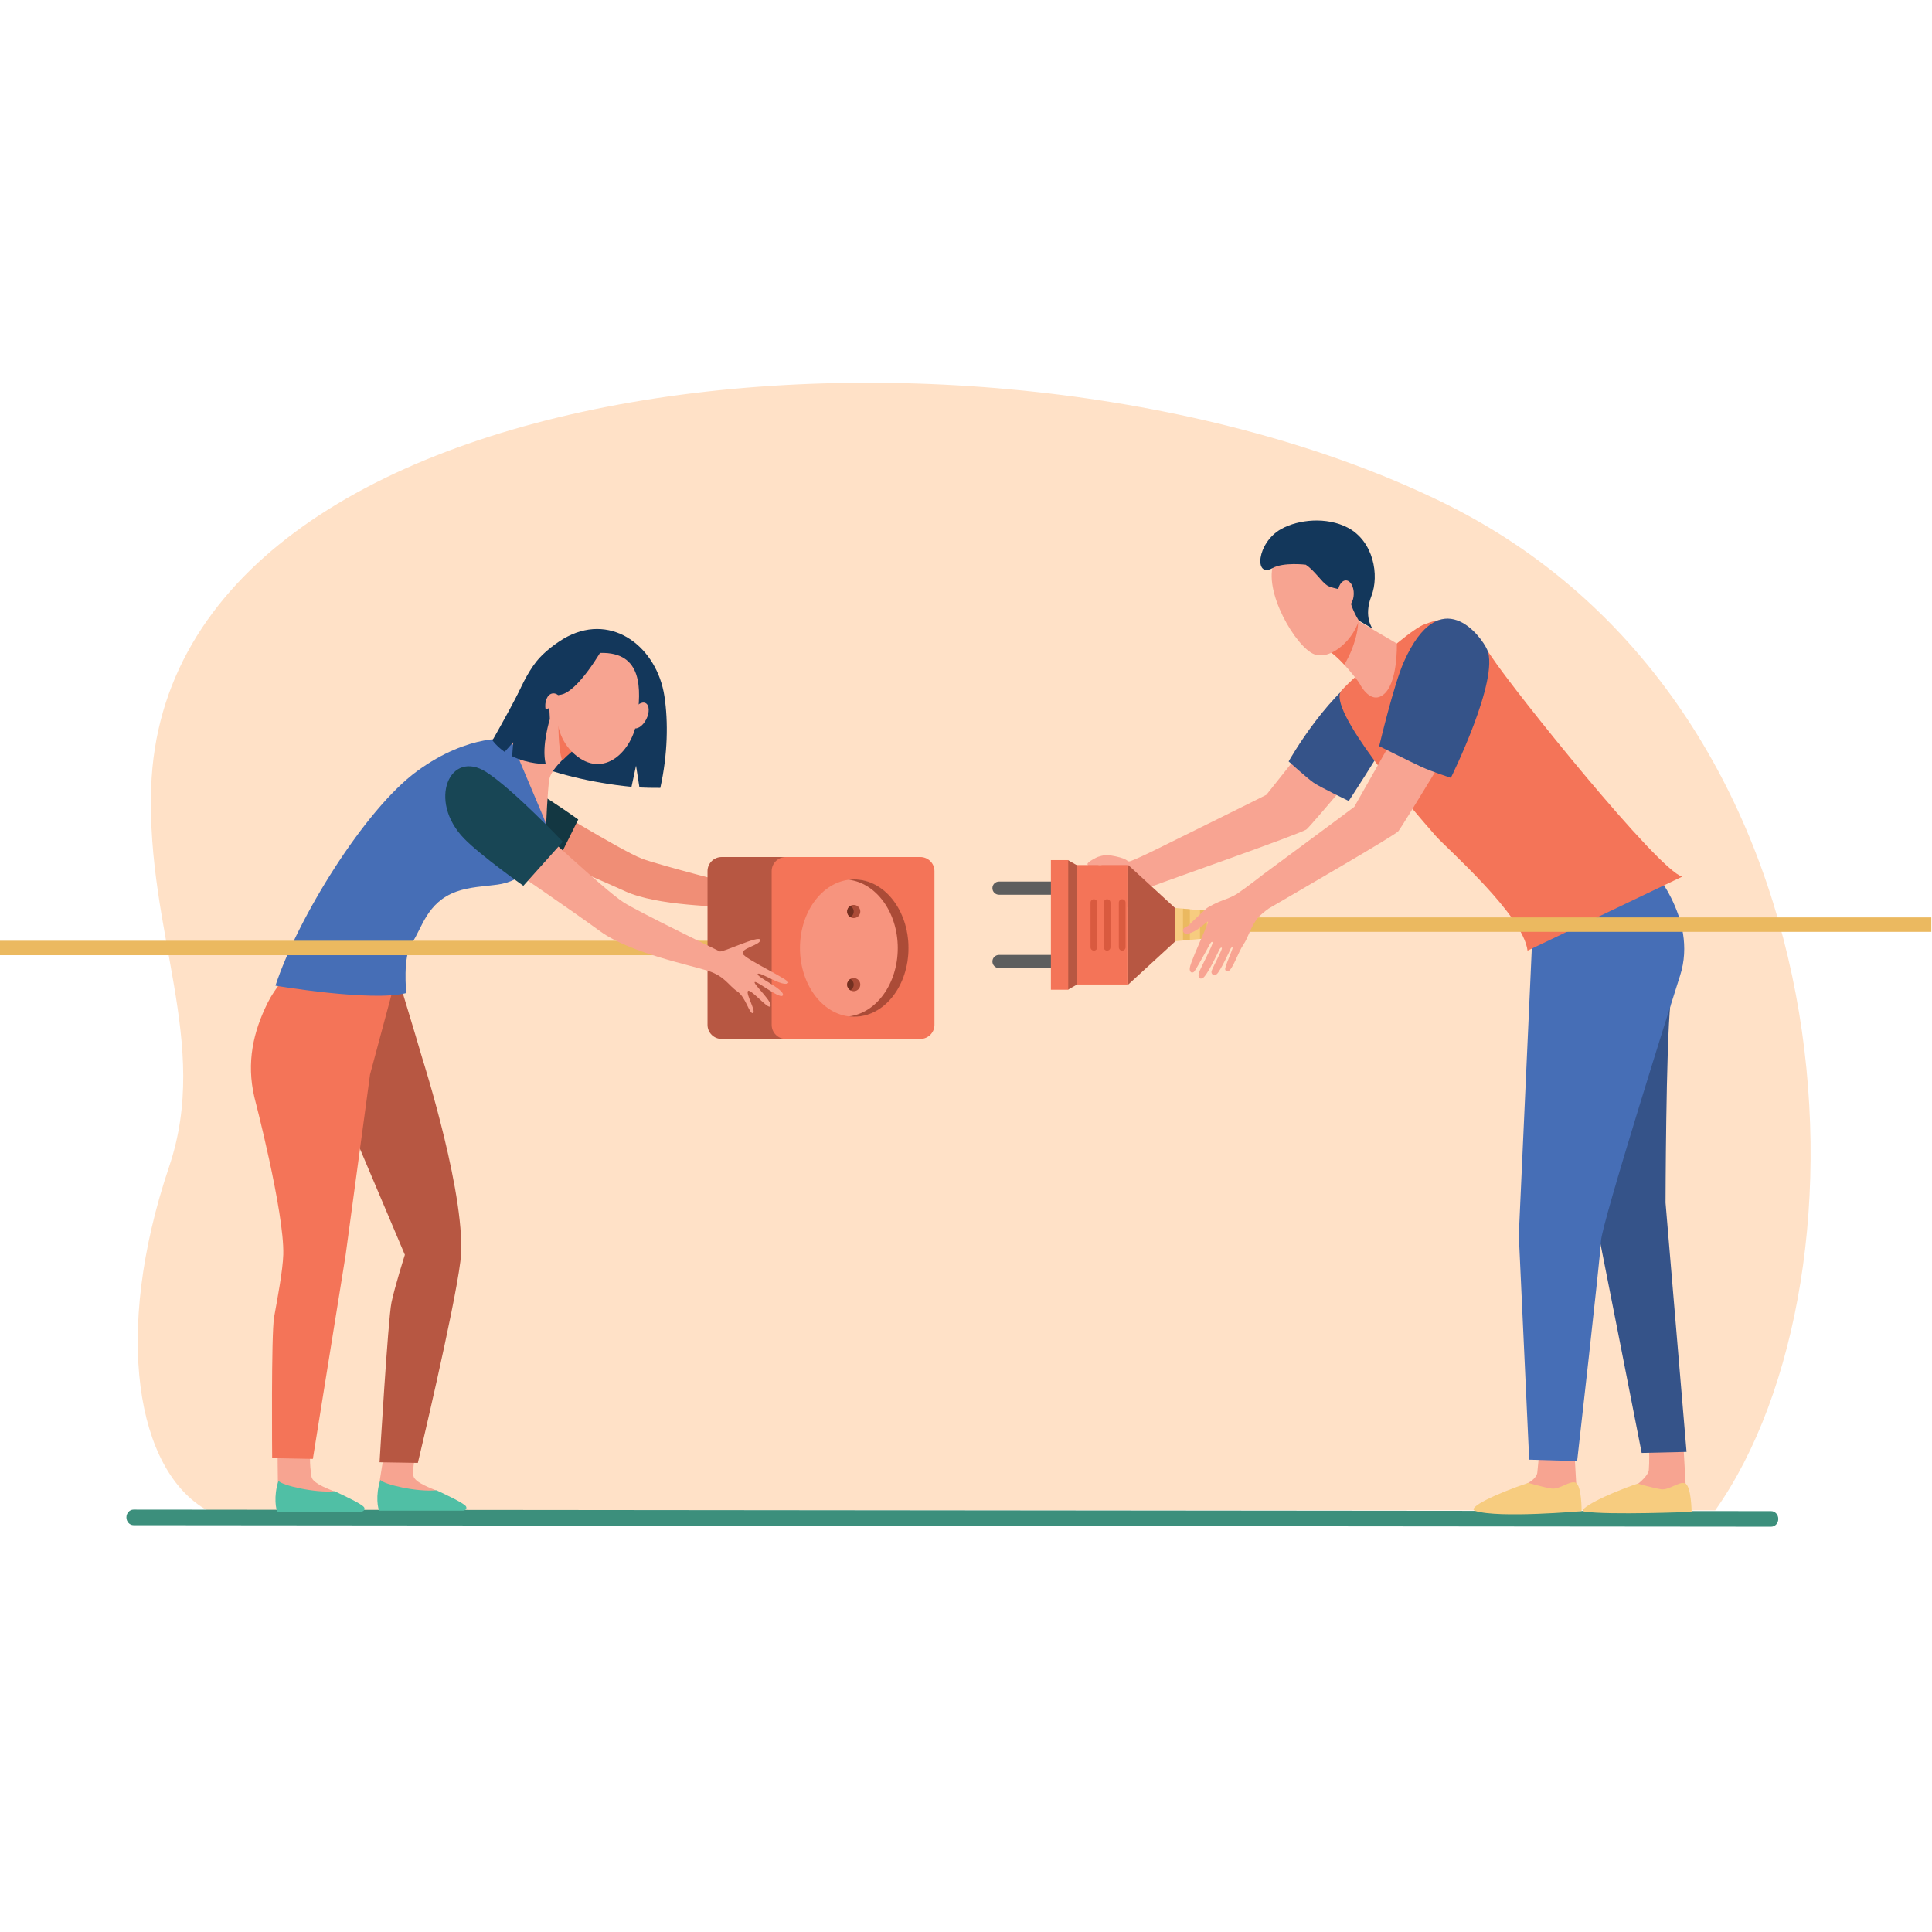
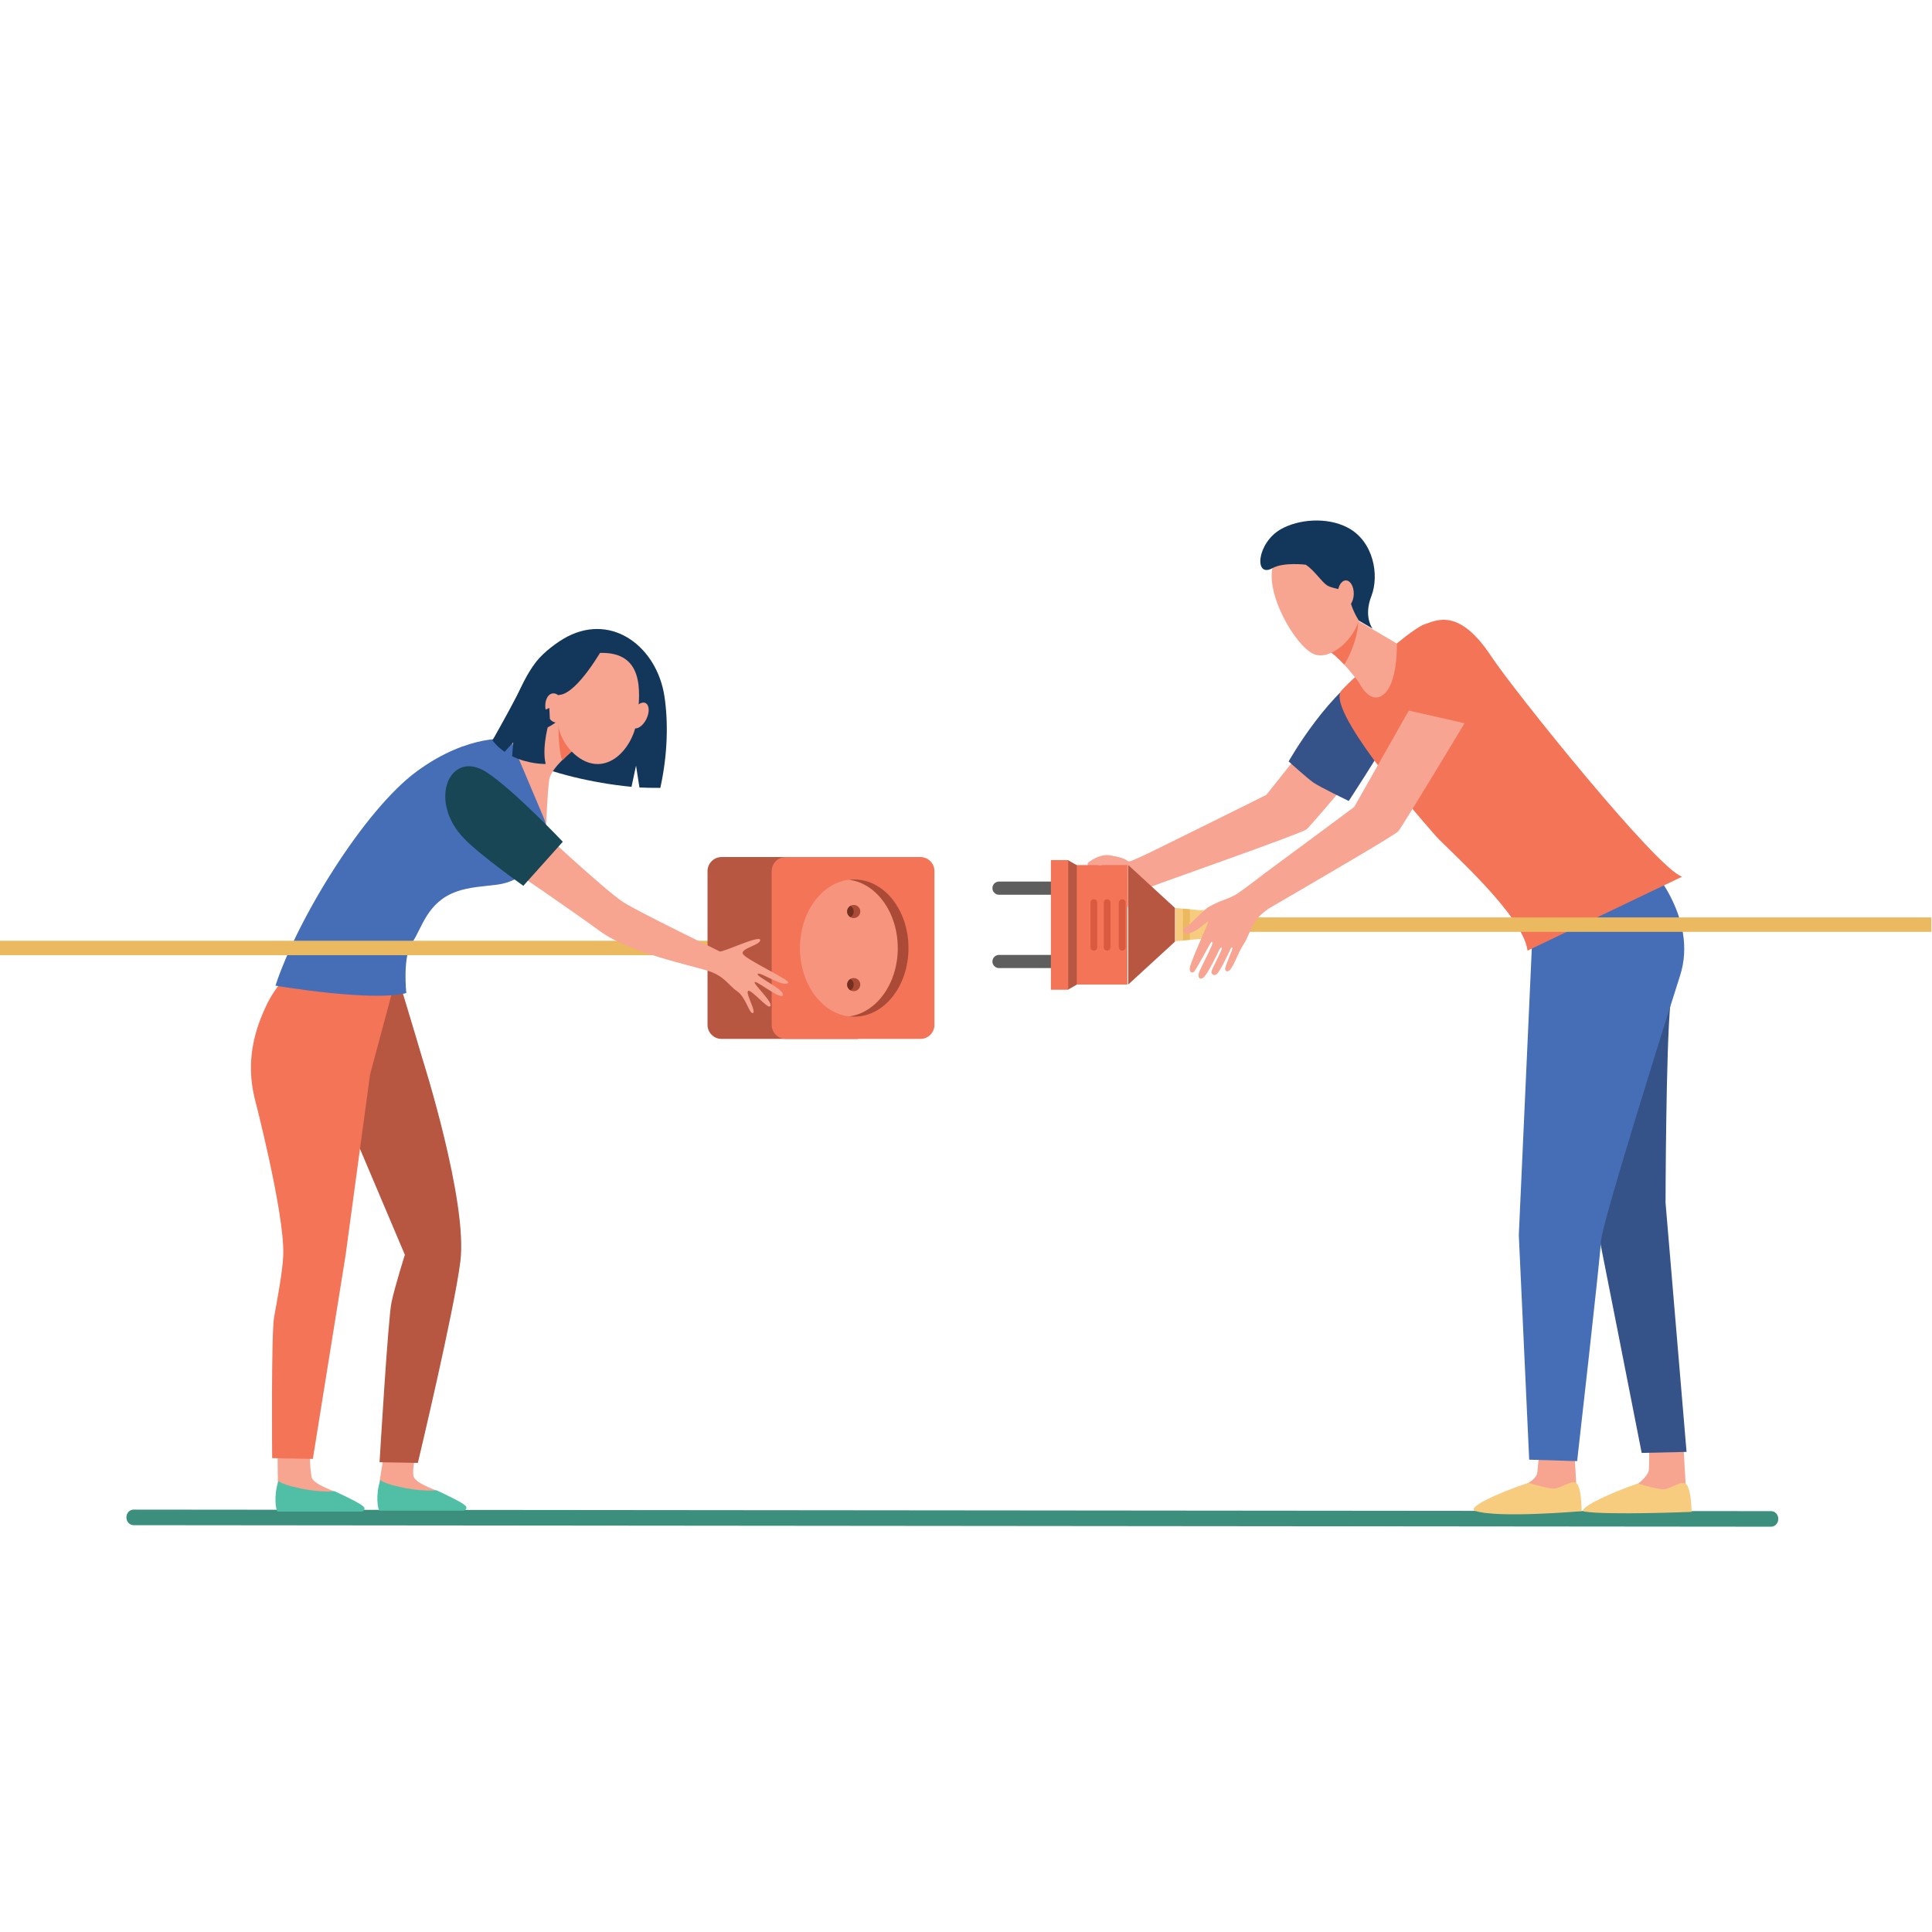
<svg xmlns="http://www.w3.org/2000/svg" width="1000" height="1000" viewBox="0 0 1000 1000" fill="none">
-   <path d="M107.302 781.758C70.702 761.358 58.305 690.572 87.534 603.869C109.128 539.814 75.757 482.893 78.24 407.78C85.538 186.892 511.158 146.021 745.395 259.398C960.845 363.683 973.332 660.889 887.777 781.758H107.302Z" fill="#FFE1C7" />
  <path d="M69.124 781.372L916.748 782.162C918.786 782.162 920.435 783.967 920.435 786.189C920.435 788.416 918.783 790.217 916.741 790.217L69.118 789.428C67.081 789.424 65.43 787.623 65.43 785.4C65.43 783.174 67.084 781.372 69.124 781.372Z" fill="#3C8F7C" />
  <path d="M574.268 442.663C583.659 444.186 583.103 445.72 584.313 445.881C585.739 446.074 602.692 437.559 602.692 437.559C602.692 437.559 652.831 412.813 655.492 411.377L691.684 365.845L719.572 378.709C719.572 378.709 678.873 427.117 676.296 429.25C673.722 431.382 601.83 456.593 595.579 459.024C595.579 459.024 589.277 464.785 585.197 468.266C581.117 471.746 575.663 473.125 574.362 473.917C574.167 474.035 569.67 476.41 563.311 477.793C557.833 478.985 562.4 475.263 562.4 475.263C562.4 475.263 572.091 471.171 571.614 470.431C571.249 469.862 566.094 472.42 560.049 473.804C558.494 474.16 556.96 474.506 555.544 474.81C551.837 475.613 550.205 473.49 553.934 472.011C555.249 471.489 557.461 470.677 559.124 470.33C560.922 469.955 562.431 469.011 563.885 468.457C566.776 467.358 568.898 466.594 568.783 466.496C568.633 466.366 569.04 465.728 567.378 466.052C565.378 466.442 561.343 468.242 558.351 468.582C556.654 468.773 553.138 469.397 553.138 469.397C553.138 469.397 546.918 469.992 546.877 469.12C546.783 467.215 550.612 466.149 552.964 466.198C554.449 465.443 558.167 464.895 558.167 464.895C558.167 464.895 565.381 462.047 564.964 460.98C564.797 460.553 560.428 461.209 555.791 461.526C550.894 461.862 547.346 461.86 547.082 460.913C546.668 459.407 550.567 458.836 550.567 458.836C550.567 458.836 554.007 458.335 555.134 458.078C556.452 457.778 560.327 456.564 560.327 456.564C560.327 456.564 573.597 451.69 573.117 450.711C572.637 449.731 570.445 447.681 569.51 447.687C568.574 447.692 566.901 448.626 565.965 448.631C565.03 448.636 563.016 448.456 562.877 447.278C562.738 446.101 567.931 443.662 567.931 443.662C567.931 443.662 571.555 442.225 574.268 442.663Z" fill="#F8A492" />
  <path d="M666.992 394.114C666.992 394.114 676.022 402.317 679.778 405.017C682.898 407.261 698.112 414.589 698.112 414.589C698.112 414.589 713.246 391.412 719.865 379.79C727.897 365.688 733.455 344.72 731.556 344.151C726.23 342.555 718.902 341.58 712.133 344.686C688.714 355.435 666.992 394.114 666.992 394.114Z" fill="#355389" />
  <path d="M583.166 454.858C579.148 455.492 575.04 454.728 573.26 451.05C572.86 455.413 579.472 457.577 583.166 454.858Z" fill="#FE875E" />
  <path d="M814.816 749.756C814.816 749.756 815.818 767.502 815.825 767.537C816.194 769.791 817.641 775.356 817.641 777.405C817.641 785.098 783.505 770.872 791.157 767.464C791.849 767.154 795.477 764.82 795.703 762.201C796.054 758.166 796.945 750.006 796.945 750.006L814.816 749.756Z" fill="#F7A491" />
  <path d="M791.016 767.528C791.016 767.528 799.03 769.883 803.134 770.471C807.238 771.059 812.651 766.106 815.551 767.442C818.748 768.916 818.623 782.175 818.623 782.175C818.623 782.175 775.645 785.949 763.562 782.043C758.776 780.495 774.633 773.01 791.016 767.528Z" fill="#F7CC7F" />
  <path d="M871.456 750.244C871.456 750.244 872.458 767.987 872.465 768.025C872.83 770.275 874.28 775.844 874.28 777.889C874.28 785.583 840.148 771.361 847.797 767.952C848.489 767.642 853.192 763.566 853.421 760.947C853.769 756.912 853.585 750.491 853.585 750.491L871.456 750.244Z" fill="#F7A491" />
  <path d="M847.71 767.896C847.71 767.896 855.724 770.247 859.828 770.835C863.933 771.423 869.345 766.47 872.249 767.809C875.446 769.28 875.571 782.539 875.571 782.539C875.571 782.539 832.9 784.292 820.256 782.411C815.282 781.67 831.328 773.374 847.71 767.896Z" fill="#F7CC7F" />
  <path d="M861.196 466.582C861.196 466.582 866.98 496.516 864.622 519.213C862.267 541.909 862.083 622.535 862.083 622.535L872.956 751.495L849.732 752.034C849.732 752.034 824.42 623.095 824.89 626.406C825.363 629.714 816.406 535.617 816.406 535.617L846.58 463.745L861.196 466.582Z" fill="#355389" />
  <path d="M853.128 447.266C853.128 447.266 879.336 474.869 869.587 505.022C865.674 517.134 829.148 632.831 828.675 642.289C828.206 651.742 816.324 756.271 816.324 756.271L791.503 755.523L786.133 639.311L793.228 482.725L808.293 456.317L853.128 447.266Z" fill="#466EB6" />
  <path d="M694.348 357.435C702.929 347.86 721.608 334.235 721.608 334.235C721.608 334.235 732.734 324.731 737.27 323.167C743.948 320.865 755.381 314.724 771.924 339.791C783.761 357.731 858.453 450.617 870.714 453.745L790.648 492.049C788.453 473.752 748.88 439.191 743.187 432.742C730.46 418.328 686.223 366.5 694.348 357.435Z" fill="#F47458" />
  <path d="M698.065 318.481L723.007 333.082C723.007 333.082 723.707 354.372 715.554 359.902C708.712 364.542 703.505 353.406 703.505 353.406C703.505 353.406 694.232 340.554 687.188 336.551C680.141 332.547 698.065 318.481 698.065 318.481Z" fill="#F7A491" />
  <path d="M702.248 327.852C701.309 332.293 699.139 338.715 695.775 344.005C693.027 341.032 689.939 338.114 687.187 336.551C683.935 334.703 686.005 330.713 689.173 326.951C693.647 322.292 698.064 318.481 698.064 318.481L702.857 321.288C703.166 323.106 702.561 326.373 702.248 327.852Z" fill="#F47458" />
  <path d="M685.582 281.85C686.003 281.331 706.504 306.853 703.975 318.823C701.447 330.794 689.054 341.718 680.438 338.714C670.911 335.392 653.193 305.347 659.548 290.76C665.902 276.171 685.582 281.85 685.582 281.85Z" fill="#F7A491" />
  <path d="M663.167 273.799C672.106 268.828 686.683 267.4 697.577 273.104C710.969 280.116 714.019 297.76 709.828 308.521C705.636 319.284 710.436 325.368 710.436 325.368L703.33 321.218C703.33 321.218 699.181 314.741 698.638 309.578C698.099 304.415 690.565 305.33 686.889 302.989C684.057 301.186 680.447 295.327 675.866 292.287C675.866 292.287 664.332 290.872 658.659 294.055C648.993 299.481 650.367 280.92 663.167 273.799Z" fill="#13375B" />
  <path d="M692.385 307.279C692.318 311.108 694.127 314.242 696.426 314.28C698.725 314.318 700.642 311.244 700.708 307.416C700.774 303.587 698.965 300.453 696.666 300.415C694.367 300.378 692.451 303.451 692.385 307.279Z" fill="#F7A491" />
  <path d="M552.121 463.113H517.077C515.195 463.113 513.672 461.588 513.672 459.706C513.672 457.825 515.195 456.299 517.077 456.299H552.121C554.002 456.299 555.529 457.825 555.529 459.706C555.529 461.588 554.002 463.113 552.121 463.113Z" fill="#5E5E5E" />
  <path d="M552.121 501.076H517.077C515.195 501.076 513.672 499.551 513.672 497.67C513.672 495.788 515.195 494.263 517.077 494.263H552.121C554.002 494.263 555.529 495.788 555.529 497.67C555.529 499.551 554.002 501.076 552.121 501.076Z" fill="#5E5E5E" />
  <path d="M583.562 447.754H556.641V509.579H583.562V447.754Z" fill="#F47458" />
  <path d="M583.984 509.579L608.169 487.391V469.941L583.984 447.754V509.579Z" fill="#B75742" />
  <path d="M643.578 483.941L608.398 487.172V469.971L643.578 473.202C644.405 473.278 645.042 473.975 645.042 474.809V482.333C645.042 483.168 644.405 483.865 643.578 483.941Z" fill="#F7CC7F" />
  <path d="M999.648 474.854H644.531V482.322H999.648V474.854Z" fill="#EBB960" />
  <path d="M636.719 484.592V472.656L640.291 472.985V484.264L636.719 484.592Z" fill="#EBB960" />
  <path d="M628.906 471.802L632.482 472.13V484.89L628.906 485.218V471.802Z" fill="#EBB960" />
-   <path d="M621.094 471.069L624.666 471.398V485.638L621.094 485.966V471.069Z" fill="#EBB960" />
+   <path d="M621.094 471.069L624.666 471.398V485.638V471.069Z" fill="#EBB960" />
  <path d="M612.305 470.337L615.877 470.665V486.386L612.305 486.714V470.337Z" fill="#EBB960" />
  <path d="M552.734 512.281L557.346 509.648V447.823L552.734 445.19V512.281Z" fill="#B75742" />
  <path d="M552.919 445.19H543.945V512.282H552.919V445.19Z" fill="#F47458" />
  <path d="M566.199 492.045C565.232 492.045 564.453 491.264 564.453 490.3V467.199C564.453 466.235 565.232 465.454 566.199 465.454C567.163 465.454 567.942 466.235 567.942 467.199V490.3C567.942 491.264 567.163 492.045 566.199 492.045Z" fill="#D95A3F" />
  <path d="M573.032 492.045C572.068 492.045 571.289 491.264 571.289 490.3V467.199C571.289 466.235 572.068 465.454 573.032 465.454C573.995 465.454 574.778 466.235 574.778 467.199V490.3C574.778 491.264 573.995 492.045 573.032 492.045Z" fill="#D95A3F" />
  <path d="M580.848 492.045C579.884 492.045 579.102 491.264 579.102 490.3V467.199C579.102 466.235 579.884 465.454 580.848 465.454C581.811 465.454 582.594 466.235 582.594 467.199V490.3C582.594 491.264 581.811 492.045 580.848 492.045Z" fill="#D95A3F" />
  <path d="M643.489 489.092C646.209 485.122 647.396 479.388 651.156 475.016C652.418 473.546 654.425 471.892 656.714 470.242C674.801 459.662 721.907 432.388 723.74 430.27C725.914 427.762 758.067 374.341 758.067 374.341L729.19 367.798L700.968 417.631C698.613 419.501 653.816 452.609 653.816 452.609C653.816 452.609 644.909 459.57 640.039 462.827C637.576 464.263 635.194 465.192 633.103 465.918C630.477 466.832 625.469 469.327 624.456 470.218C623.281 471.254 620.926 473.468 619.524 474.819C618.126 476.17 616.429 477.697 615.771 478.5C615.375 478.99 614.136 479.665 613.225 480.118C611.872 480.793 612.049 482.797 613.503 483.209C614.877 483.597 616.728 482.737 617.876 482.197C621.117 480.673 625.082 476.559 625.291 477.061C625.5 477.564 621.479 486.381 621.082 487.419C620.689 488.456 616.067 498.728 615.83 501.019C615.594 503.311 616.975 503.84 618.001 503.001C618.884 502.281 626.314 488.564 626.314 488.564C626.314 488.564 627.263 486.816 627.636 487.816C628.004 488.816 621.284 501.283 620.627 503.328C619.969 505.377 620.495 507.053 622.387 506.337C624.686 505.464 631.041 491.714 631.041 491.714C631.041 491.714 631.869 490.003 632.432 490.599C632.999 491.195 627.103 501.707 627.037 502.918C626.971 504.128 628.063 505.321 629.656 504.309C631.528 503.12 637.096 490.795 637.096 490.795C637.096 490.795 637.785 489.979 638.001 490.552C638.216 491.125 633.83 500.448 634.157 501.808C634.432 502.953 635.458 502.723 635.458 502.723C637.754 502.716 640.769 493.063 643.489 489.092Z" fill="#F8A492" />
-   <path d="M750.966 402.59C750.966 402.59 741.561 399.598 735.53 396.836C731.488 394.987 713.867 386.217 713.867 386.217C713.867 386.217 721.464 354.168 726.598 342.645C745.446 300.355 766.869 329.52 769.773 336.319C776.274 351.525 750.966 402.59 750.966 402.59Z" fill="#355389" />
  <path d="M213.976 763.845C213.446 760.036 214.637 753.483 217.611 743.233C211.722 743.247 206.77 740.631 200.752 740.725C199.108 750.363 196.562 766.193 196.562 766.193L196.289 778.708L238.197 779.024C238.197 779.024 237.848 779.205 225.493 771.376C224.579 770.795 214.489 767.529 213.976 763.845Z" fill="#F7A491" />
  <path d="M161.242 764.356C160.712 760.548 159.81 755.775 161.132 743.073C155.243 743.087 149.639 741.977 143.62 742.071C143.62 751.988 143.827 766.704 143.827 766.704L143.555 779.215L185.463 779.532C185.463 779.532 185.114 779.713 172.759 771.883C171.845 771.306 161.755 768.036 161.242 764.356Z" fill="#F7A491" />
  <path d="M143.741 782.406H187.003C188.603 782.26 188.993 780.953 188.438 780.146C187.296 778.483 178.858 774.493 173.186 771.846C163.235 772.897 145.746 768.789 144.175 766.479C141.446 774.135 142.852 782.208 143.741 782.406Z" fill="#50BFA5" />
  <path d="M196.475 781.918H239.737C241.337 781.772 241.727 780.464 241.172 779.657C240.03 777.995 231.592 774.005 225.92 771.358C215.969 772.409 198.48 768.301 196.91 765.991C194.181 773.647 195.586 781.72 196.475 781.918Z" fill="#50BFA5" />
  <path d="M201.854 492.798L189.07 499.949L163.086 539.794L209.556 649.485C209.556 649.485 204.323 665.979 202.617 674.222C200.833 682.845 196.458 756.855 196.458 756.855L216.283 757.189C216.283 757.189 235.113 678.4 238.302 652.827C242.175 621.773 218.596 547.815 218.596 547.815C214.199 532.727 204.718 501.687 204.718 501.687C204.718 501.687 202.399 494.121 201.854 492.798Z" fill="#B75742" />
  <path d="M159.674 482.178C159.674 482.178 156.678 488.591 151.392 499.282C148.169 505.799 142.602 510.908 138.616 518.894C131.072 534 127.473 549.851 131.645 567.823C131.645 567.823 147.243 627.555 146.624 649.388C146.396 657.437 143.642 671.941 141.88 681.746C140.322 690.414 140.87 754.724 140.87 754.724L161.934 755.131L178.886 649.656L191.537 556.146L205.625 503.691L159.674 482.178Z" fill="#F47458" />
  <path d="M254.883 383.277C265.14 370.903 267.679 355.161 277.609 342.416C281.282 337.702 288.482 332.168 293.8 329.44C317.446 317.315 340.056 335.284 343.889 360.274C345.934 373.605 345.631 390.448 341.777 407.808C338.056 407.829 334.458 407.754 330.976 407.595L329.211 396.317L326.866 407.26C306.337 405.289 284.951 399.926 272.821 394.121L275.02 383.494L268.633 392.01C263.207 389.131 258.65 386.134 254.883 383.277Z" fill="#13375B" />
-   <path d="M276.789 412.842C276.789 412.842 321.479 440.295 332.206 444.419C340.599 447.645 383.667 458.658 385.232 459.085C386.797 459.512 403.389 446.742 404.31 449.197C405.232 451.653 395.482 455.289 397.016 457.861C398.547 460.433 423.785 466.174 422.766 467.801C420.863 470.846 407.19 464.876 406.568 466.465C405.945 468.055 421.409 471.388 421.336 474.412C421.263 477.436 406.985 469.9 405.921 470.835C404.853 471.77 418.408 479.702 415.952 481.557C414.616 482.564 404.07 474.214 403.399 476.048C402.731 477.882 409.813 485.506 408.164 486.519C406.515 487.531 403.086 479.342 398.046 477.236C393.006 475.13 390.439 471.03 381.458 470.003C372.477 468.977 340.442 469.034 323.509 461.293C306.577 453.551 270.508 438.448 270.508 438.448L276.789 412.842Z" fill="#F08E76" />
-   <path d="M287.429 448.033C287.429 448.033 255.723 434.759 247.239 427.232C238.756 419.706 237.553 402.767 245.978 397.24C254.404 391.713 299.293 424.17 299.293 424.17L287.429 448.033Z" fill="#133742" />
-   <path d="M290 373.192C290 373.192 284.842 369.912 284.607 369.756C284.373 369.599 281.325 373.386 281.012 374.033C280.699 374.68 279.84 380.62 280.543 380.932C281.246 381.245 285.066 383.197 285.423 382.808C285.78 382.418 290 373.192 290 373.192Z" fill="#F7A491" />
  <path d="M264.026 382.495C264.026 382.495 282.606 379.728 290.026 371.826L296.667 388.23C296.667 388.23 285.382 397.357 284.354 403.208C283.326 409.059 282.621 428.762 282.621 428.762L272.715 423.383C272.715 423.383 261.367 398.535 261.727 395.582C262.087 392.63 264.026 382.495 264.026 382.495Z" fill="#F7A491" />
  <path d="M264.193 382.539C264.193 382.539 243.2 379.168 215.886 399.129C188.572 419.09 153.86 475.709 142.578 510.175C142.578 510.175 192.413 518.655 210.305 514.011C210.305 514.011 208.262 494.924 213.31 487.875C218.357 480.826 220.792 466.97 236.363 461.452C242.995 459.102 250.42 458.792 257.435 457.881C270.103 456.237 280.243 446.575 282.453 433.994L282.579 433.279C283.167 429.928 282.776 426.479 281.451 423.346L264.193 382.539Z" fill="#466EB6" />
  <path d="M291.029 393.638C288.765 387.465 289.077 373.893 289.077 373.893L289.347 372.724C289.668 372.431 289.979 372.134 290.268 371.826L296.909 388.23C296.909 388.23 294.018 390.569 291.029 393.638Z" fill="#F47458" />
  <path d="M310.712 337.946C310.712 337.946 300.984 336.82 294.886 344.724C288.788 352.629 282.216 377.074 297.363 390.364C312.511 403.654 327.479 388.61 329.698 372.66C331.917 356.71 332.779 337.37 310.712 337.946Z" fill="#F7A491" />
  <path d="M334.473 372.363C332.665 375.885 329.63 377.836 327.694 376.72C325.759 375.603 325.655 371.842 327.463 368.319C329.271 364.796 332.306 362.846 334.242 363.962C336.177 365.079 336.281 368.84 334.473 372.363Z" fill="#F7A491" />
  <path d="M312.109 335.33C312.109 335.33 299.113 358.576 289.815 359.649C280.518 360.723 279.297 373.076 279.297 373.076C279.297 373.076 282.621 344.613 291.826 339.125C301.03 333.636 312.109 335.33 312.109 335.33Z" fill="#13375B" />
  <path d="M291.952 365.445C292.708 369.574 291.187 373.359 288.555 373.901C285.923 374.443 283.177 371.535 282.421 367.407C281.664 363.279 283.185 359.494 285.817 358.952C288.449 358.41 291.196 361.317 291.952 365.445Z" fill="#F7A491" />
  <path d="M268.185 358.893C274.29 347.135 277.125 351.234 276.75 352.857C276.374 354.48 274.915 370.4 275.332 370.36C275.749 370.32 284.329 366.432 284.329 366.432L284.615 372.175C284.615 372.175 280.17 386.148 282.44 395.43C282.44 395.43 273.683 395.669 265.082 391.428L265.64 384.181L261.189 389.161C258.914 387.601 256.752 385.658 254.883 383.229C254.883 383.229 262.08 370.65 268.185 358.893Z" fill="#13375B" />
  <path d="M374.539 486.938H0V494.407H374.539V486.938Z" fill="#EBB960" />
  <path d="M443.171 537.746H373.508C369.477 537.746 366.211 534.48 366.211 530.448V450.901C366.211 446.871 369.477 443.604 373.508 443.604H443.171C447.202 443.604 450.468 446.871 450.468 450.901V530.448C450.468 534.48 447.202 537.746 443.171 537.746Z" fill="#B75742" />
  <path d="M476.378 537.746H406.711C402.68 537.746 399.414 534.48 399.414 530.448V450.901C399.414 446.871 402.68 443.604 406.711 443.604H476.378C480.405 443.604 483.675 446.871 483.675 450.901V530.448C483.675 534.48 480.405 537.746 476.378 537.746Z" fill="#F47458" />
  <path d="M470.073 490.724C470.073 510.345 457.534 526.247 442.066 526.247C426.602 526.247 414.062 510.345 414.062 490.724C414.062 471.105 426.602 455.2 442.066 455.2C457.534 455.2 470.073 471.105 470.073 490.724Z" fill="#F7947E" />
  <path d="M442.229 455.2C441.293 455.2 440.368 455.261 439.453 455.375C453.617 457.144 464.681 472.294 464.681 490.724C464.681 509.155 453.617 524.303 439.453 526.073C440.368 526.188 441.293 526.247 442.229 526.247C457.697 526.247 470.236 510.345 470.236 490.724C470.236 471.105 457.697 455.2 442.229 455.2Z" fill="#AB4B37" />
  <path d="M445.29 471.791C445.29 473.672 443.763 475.198 441.882 475.198C440.003 475.198 438.477 473.672 438.477 471.791C438.477 469.91 440.003 468.384 441.882 468.384C443.763 468.384 445.29 469.91 445.29 471.791Z" fill="#AB4B37" />
  <path d="M445.29 509.631C445.29 511.513 443.763 513.039 441.882 513.039C440.003 513.039 438.477 511.513 438.477 509.631C438.477 507.749 440.003 506.226 441.882 506.226C443.763 506.226 445.29 507.749 445.29 509.631Z" fill="#AB4B37" />
  <path d="M440.181 468.872C439.165 469.462 438.477 470.549 438.477 471.807C438.477 473.064 439.165 474.151 440.181 474.741C441.193 474.151 441.882 473.064 441.882 471.807C441.882 470.549 441.193 469.462 440.181 468.872Z" fill="#733021" />
  <path d="M440.181 506.714C439.165 507.302 438.477 508.39 438.477 509.646C438.477 510.905 439.165 511.99 440.181 512.582C441.193 511.99 441.882 510.905 441.882 509.646C441.882 508.39 441.193 507.302 440.181 506.714Z" fill="#733021" />
  <path d="M274.142 424.438C274.142 424.438 312.967 460.803 322.788 467.081C330.471 471.993 371.029 491.691 372.497 492.434C373.961 493.175 393.046 483.86 393.464 486.486C393.881 489.114 383.453 490.745 384.455 493.612C385.453 496.48 409.363 507.315 408.02 508.723C405.509 511.363 393.137 502.65 392.194 504.104C391.255 505.558 405.944 512.014 405.255 515.002C404.566 517.993 391.912 507.6 390.664 508.313C389.415 509.026 401.269 519.662 398.451 521.009C396.921 521.736 388.138 511.294 387.102 512.981C386.065 514.668 391.551 523.683 389.707 524.355C387.86 525.026 386.118 516.191 381.537 513.075C376.959 509.958 375.241 505.36 366.528 502.515C357.811 499.67 325.967 493.214 310.716 482.079C295.465 470.945 262.695 448.606 262.695 448.606L274.142 424.438Z" fill="#F7A491" />
  <path d="M291.306 435.692L270.89 458.488C270.89 458.488 249.01 443.028 240.297 434.112C221.038 414.405 232.888 387.473 251.765 399.658C265.67 408.632 291.306 435.692 291.306 435.692Z" fill="#184655" />
</svg>